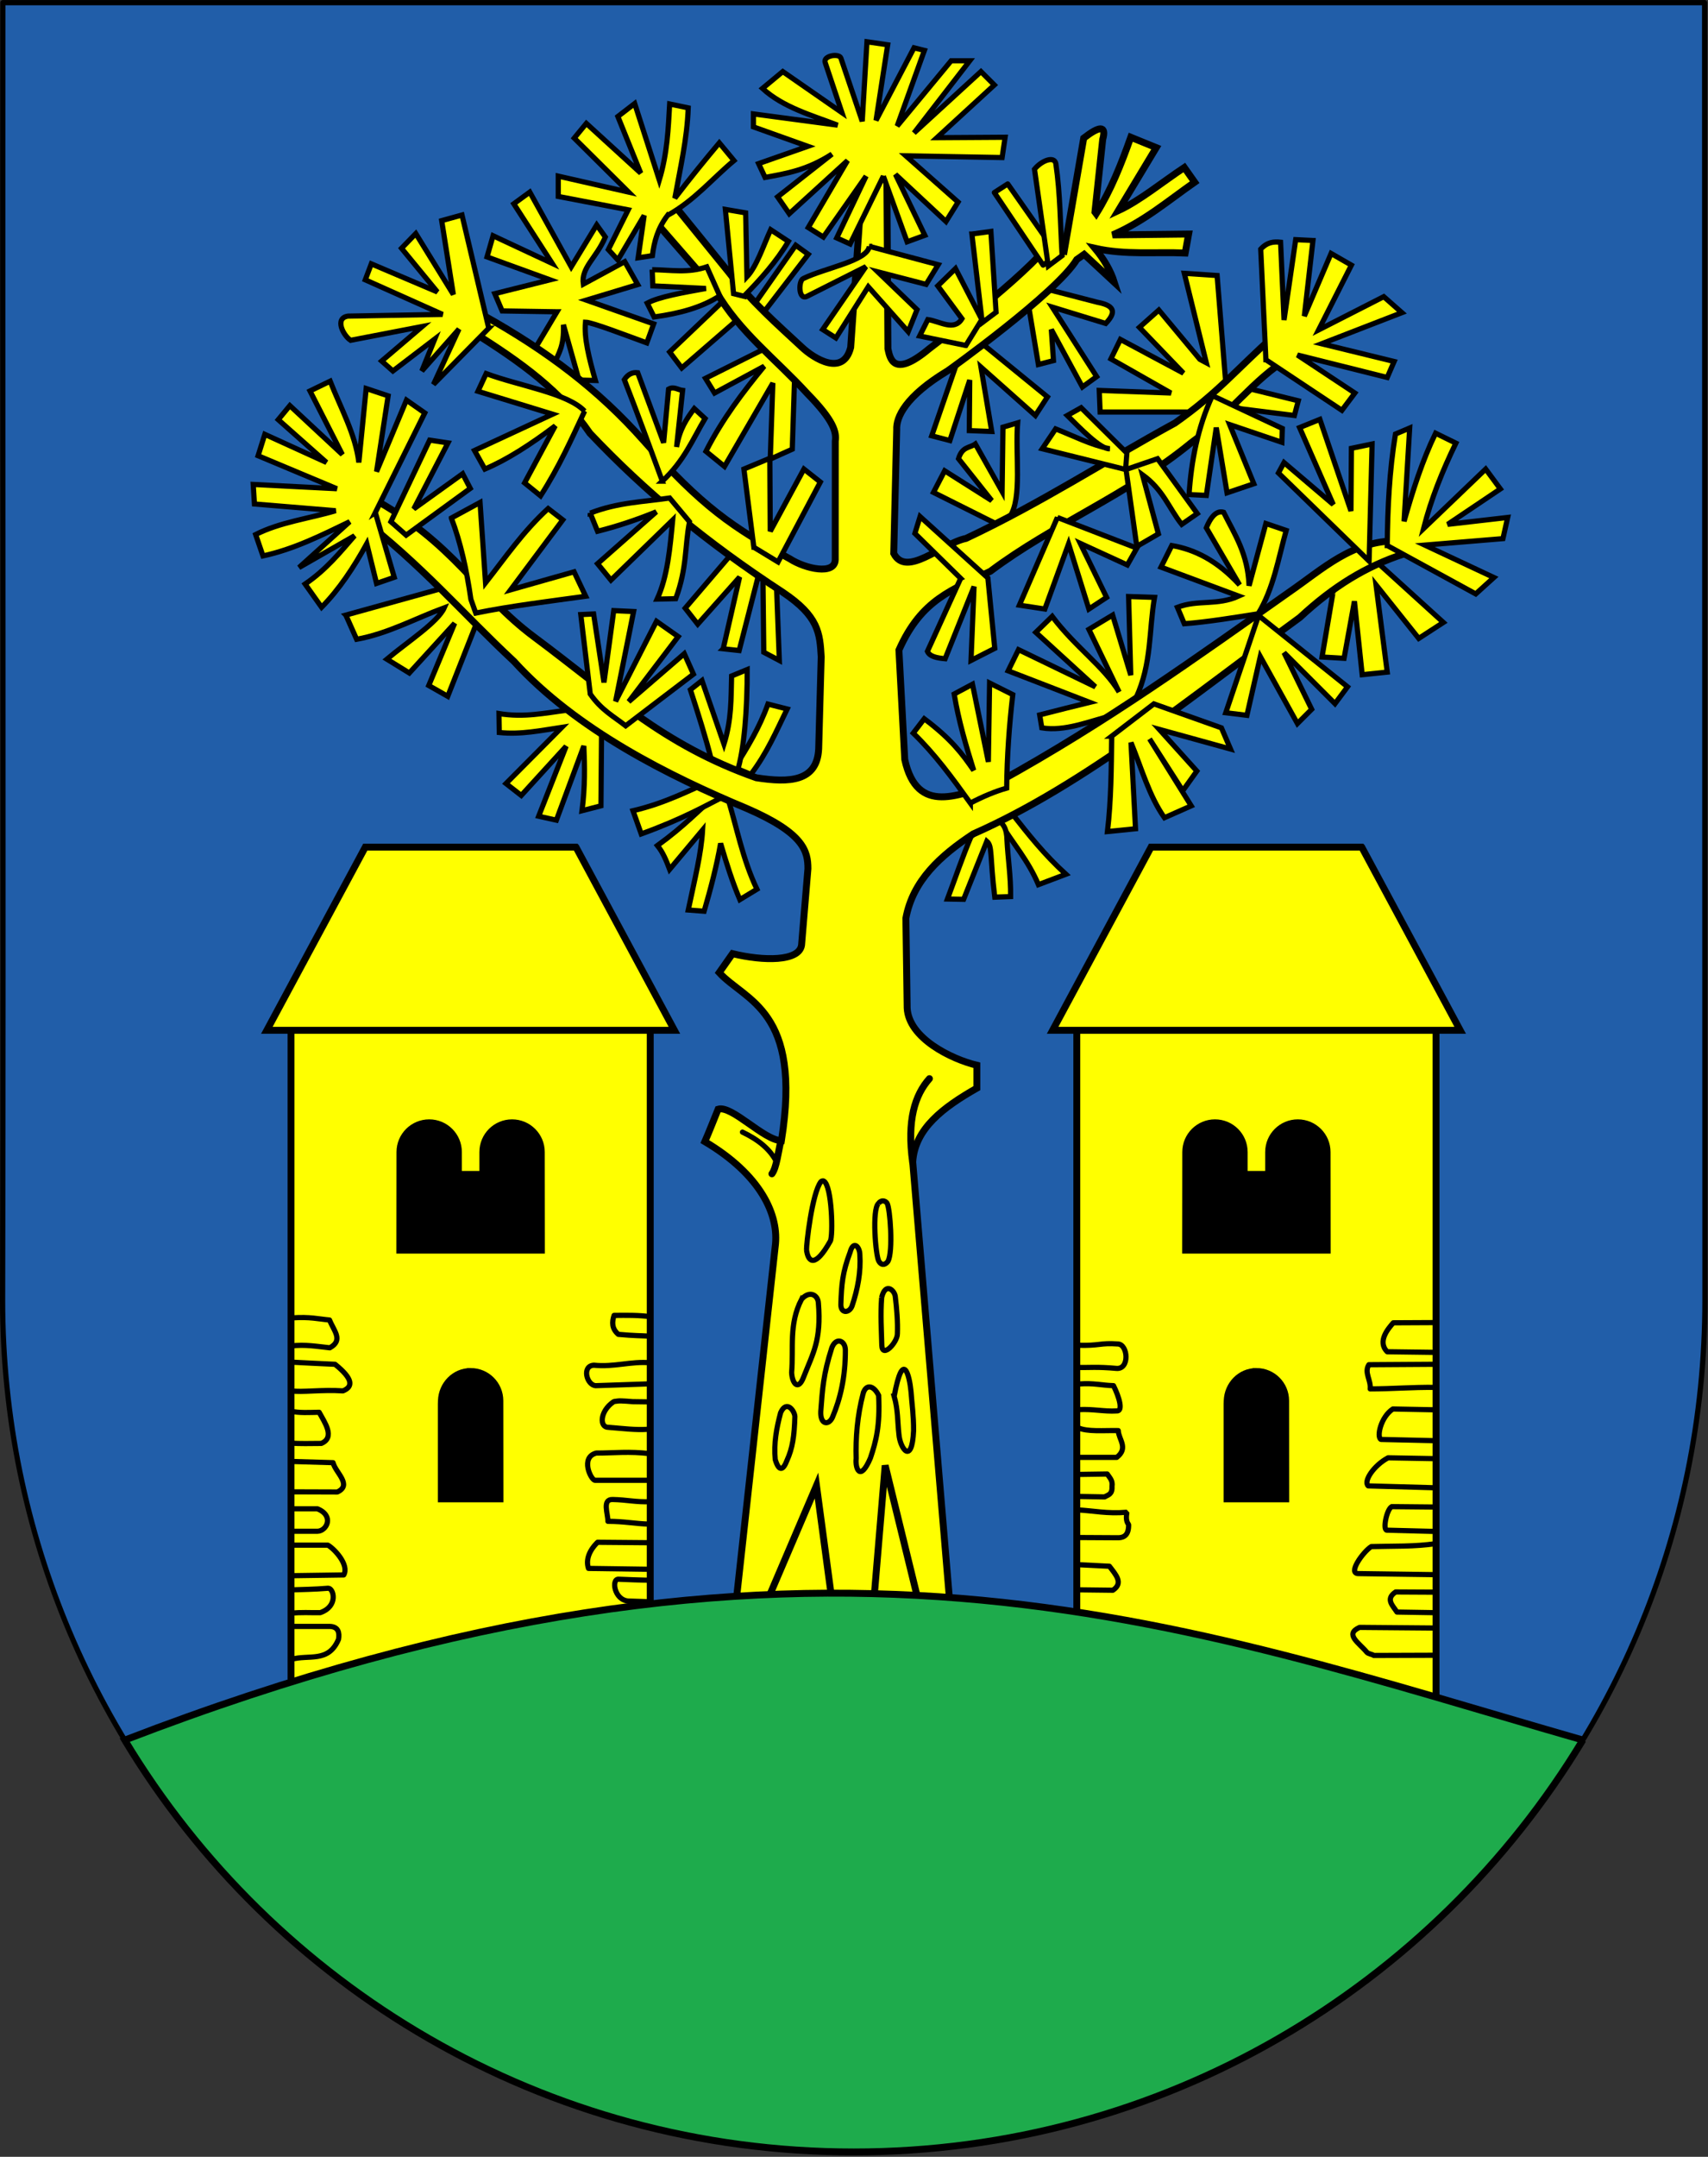
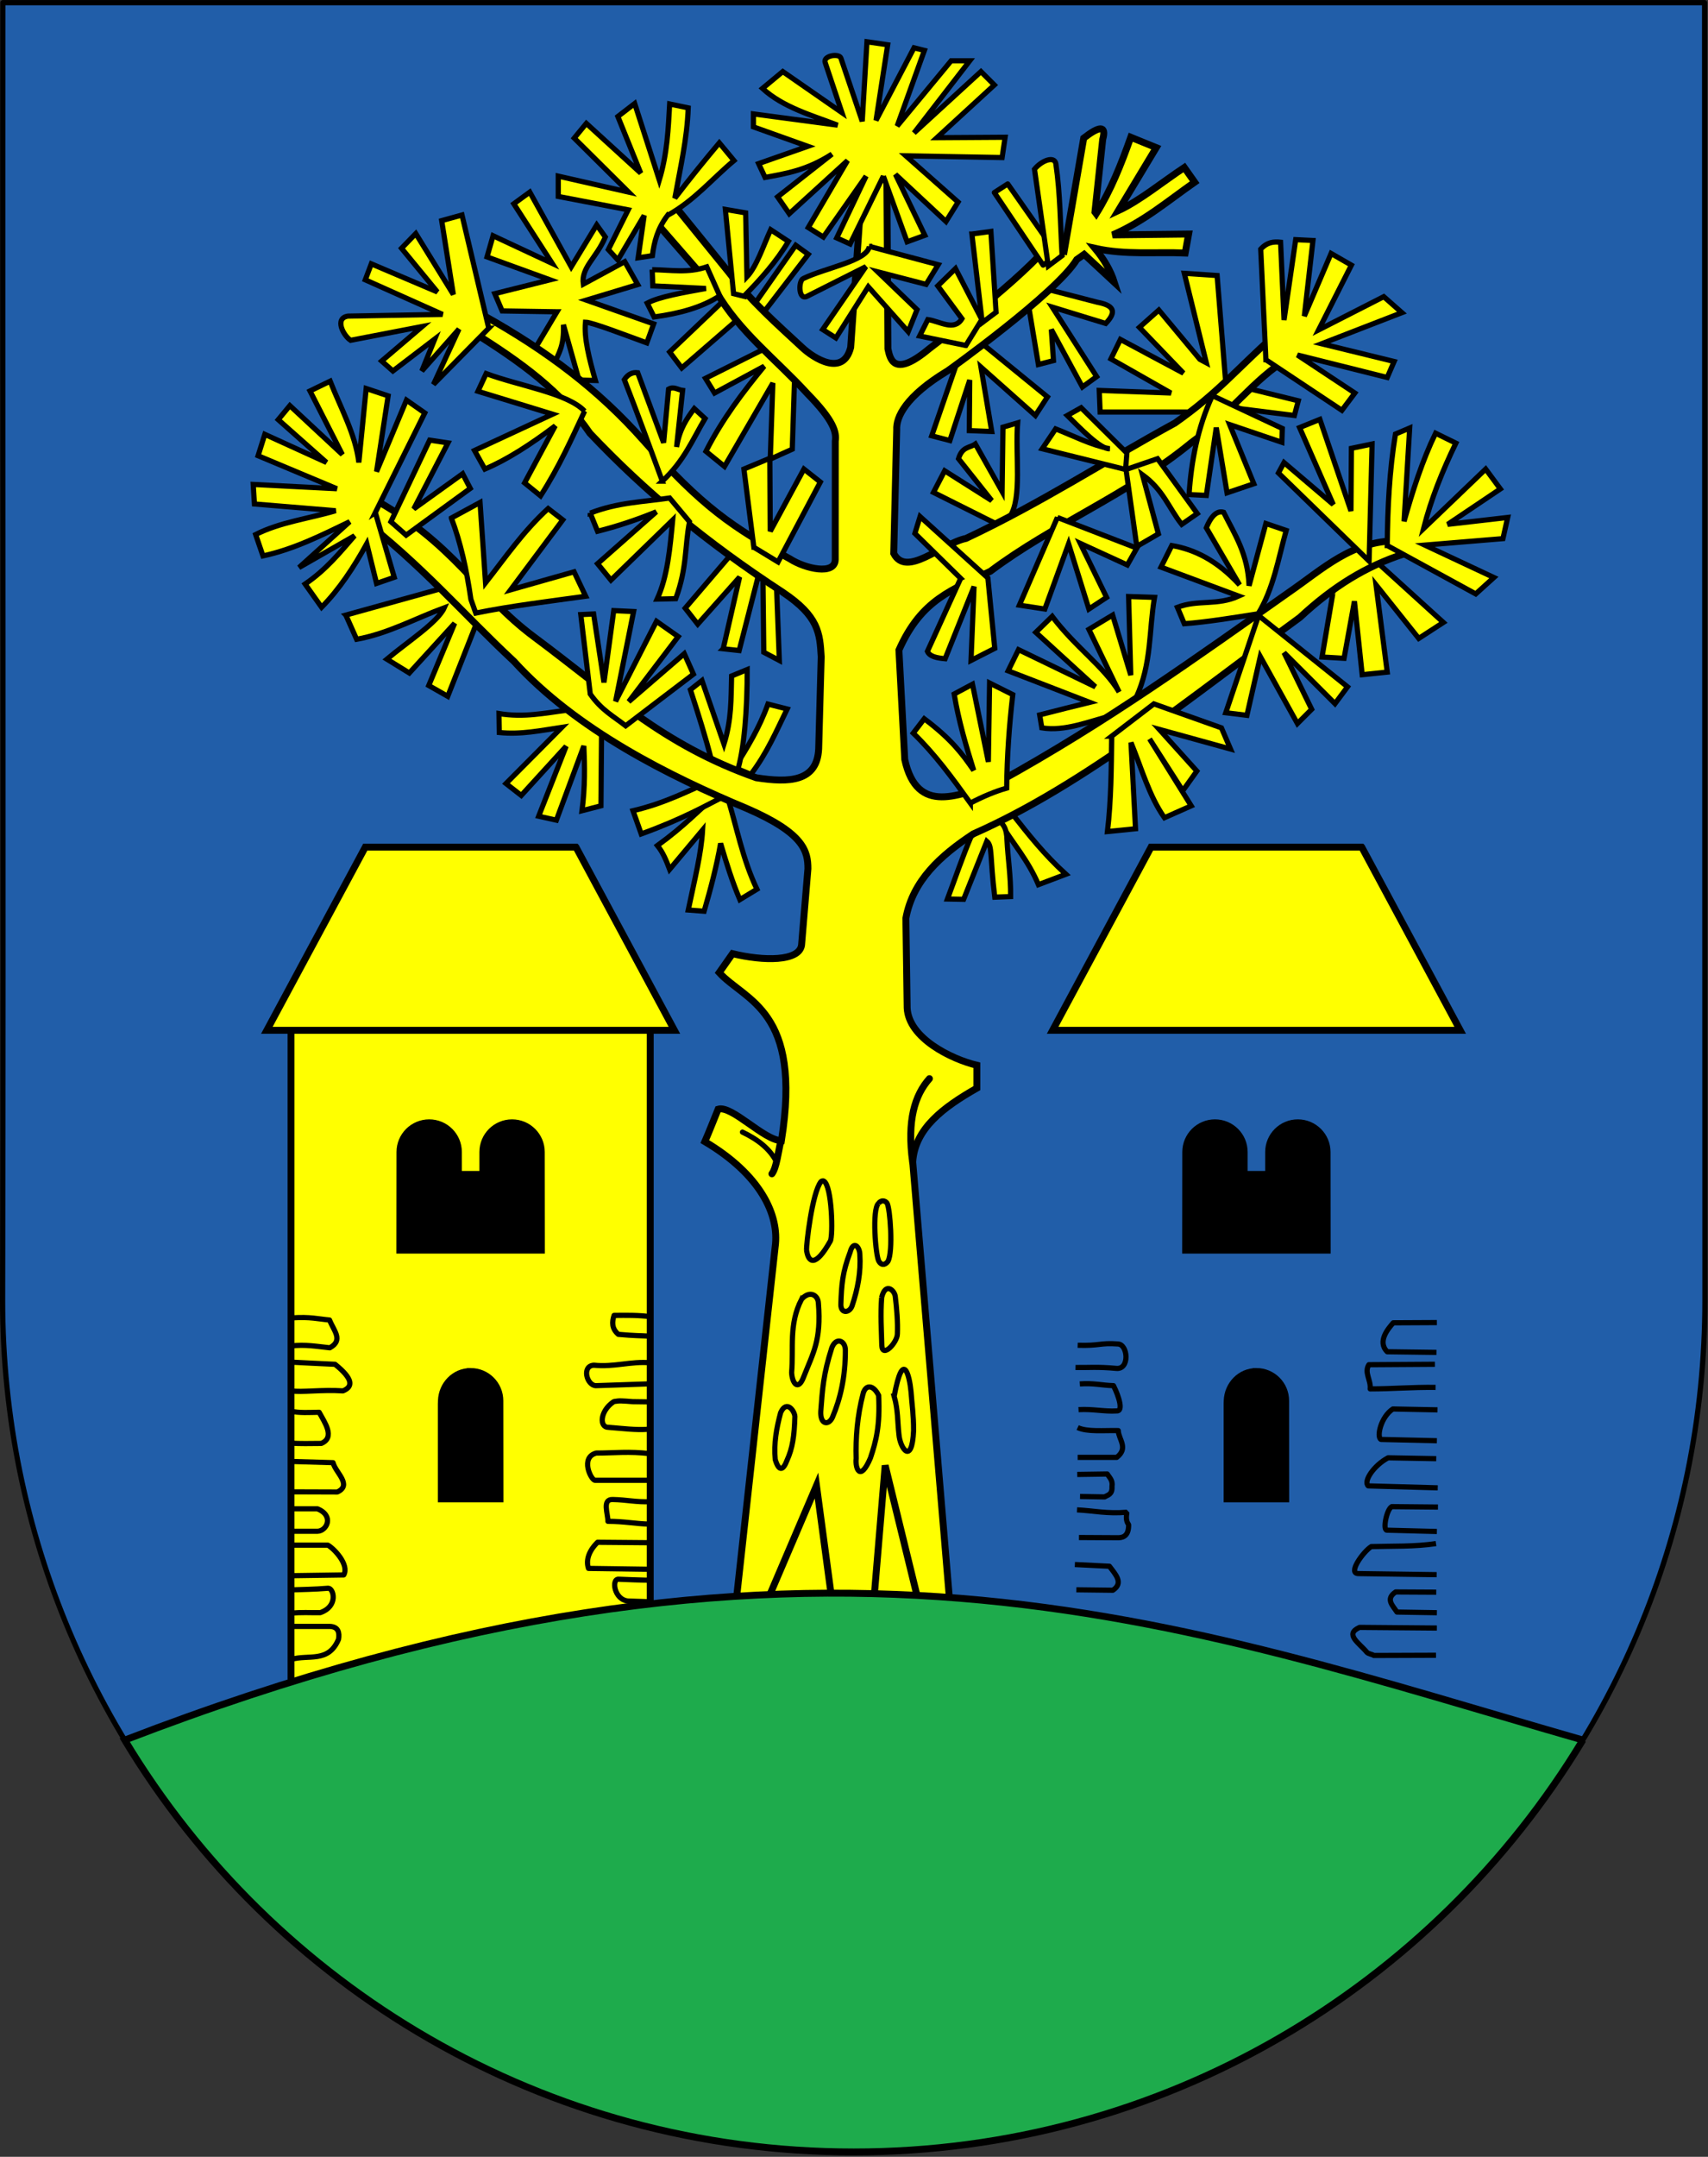
<svg xmlns="http://www.w3.org/2000/svg" width="989" height="1248">
  <rect width="100%" height="100%" fill="#333333" stroke="none" />
  <path style="fill:#ff0;fill-opacity:1;stroke:#000;stroke-width:3;stroke-linecap:butt;stroke-linejoin:miter;stroke-miterlimit:4;stroke-opacity:1;stroke-dasharray:none" d="m340.01 41.53 3 43-11.75 1.5-2-44.75 10.75.25z" transform="translate(0 195.638)" />
  <path style="fill:#215ea9;fill-opacity:1;stroke:#000;stroke-width:3.019;stroke-linecap:round;stroke-linejoin:round;stroke-miterlimit:4;stroke-opacity:1;stroke-dasharray:none" d="M1.666-194.094c-.256 250.27.429 500.545-.156 750.812 0 272.193 220.651 492.844 492.843 492.844s492.875-220.651 492.875-492.844l-.187-750.812H1.666z" transform="translate(0 195.638)" />
  <path style="fill:#ff0;fill-opacity:1;stroke:#000;stroke-width:3;stroke-linecap:butt;stroke-linejoin:miter;stroke-miterlimit:4;stroke-opacity:1;stroke-dasharray:none" d="M419.01-21.72 387.76 8.03l7 9.25 35.5-30.75-11.25-8.25zM443.01 6.03l-34.5 17.25 5.25 8.5 28.75-15.5c-12.254 14.912-24.13 30.389-33.75 49.25l10.75 8.75 28-48.25-1.5 44 12.75-5.75 1.5-46.5-17.25-11.75zM553.76 15.28l-14.25 41.25 10.5 2.75 11.5-35-.25 29.25 13 .5-6.25-37.25 31.5 28 7-10.75-39.25-32-13.5 9.75v3.5zM322.51-15.22l-12.25 20.5 10.5 9.75c2.646-6.123 5.99-10.354 5.5-22.75l9 32 9.5.25C341.03 11.467 338.134-.1 339.01-9.22c3.853.063 23.583 7.668 35.5 12l4-11-39-13.75 29.75-9-7.5-13.25-24 13c-1.344-9.704 7.46-14.92 12.75-27.25l-5-7-14.75 24.25-24-43.25-9.25 6.75 22.25 34.5-34.25-16-3.5 12.25 36.5 13.25-32 8 4.25 10 31.75.5zM579.015 280.193c7.64 12.393 16.33 21.972 22.274 36.062l15.91-6.01c-12.512-11.362-21.825-23.18-31.113-35.002l-7.071 4.95z" transform="translate(0 195.638)" />
  <path style="fill:#ff0;fill-opacity:1;stroke:#000;stroke-width:3;stroke-linecap:butt;stroke-linejoin:miter;stroke-miterlimit:4;stroke-opacity:1;stroke-dasharray:none" d="M562.398 288.148c-4.985 11.75-9.222 24.247-13.789 36.416l9.37.176 13.434-33.587c3.318 2.885 1.667 8.034 4.597 32.35l9.192-.354c.109-11.726-1.588-22.215-2.121-32.703-.113-6.165-1.827-10.473-7.248-12.021l-13.435 9.723zM425.396 248.55c7.231-11.448 14.348-23.01 19.269-36.77l11.137 2.828c-6.223 12.723-11.685 25.555-21.037 37.83l-9.37-3.888z" transform="translate(0 195.638)" />
  <path style="fill:#ff0;fill-opacity:1;stroke:#000;stroke-width:3;stroke-linecap:butt;stroke-linejoin:miter;stroke-miterlimit:4;stroke-opacity:1;stroke-dasharray:none" d="M411.96 244.307c-2.98-12.115-7.815-27.32-12.197-40.836l6.718-5.303 12.728 36.77c4.491-14.434 4.04-26.296 4.42-39.421l9.015-3.713c.125 21.977-1.694 46.606-5.834 59.22l-14.85-6.717zM328.346 215.316c-12.724 1.586-24.923 4.353-39.422 1.944l.177 10.96c12.412 1.326 24.275-1.193 36.24-3.005l-32.35 32.527 8.838 6.894 25.986-28.46-15.91 40.481 10.253 2.298 15.91-42.957c.512 11.628.752 23.526-1.06 37.477l10.96-2.828.353-42.427-19.975-12.904z" transform="translate(0 195.638)" />
  <path d="M187 759.862h208v-377H187v377z" style="fill:#ff0;fill-opacity:1;stroke:#000;stroke-width:4;stroke-linecap:butt;stroke-linejoin:miter;stroke-miterlimit:4;stroke-opacity:1;stroke-dasharray:none" transform="translate(-18.49 213.306)" />
  <path d="m352 524.5 57 106H173l57-106h122z" style="fill:#ff0;fill-opacity:1;stroke:#000;stroke-width:4;stroke-linecap:butt;stroke-linejoin:miter;stroke-miterlimit:4;stroke-opacity:1;stroke-dasharray:none" transform="translate(-18.49 -34.331)" />
  <path d="M250.016 510.08h81.969l-.063-56.78c0-9.341-7.596-16.907-16.937-16.907h0c-9.342 0-16.907 7.566-16.907 16.907 0 4.327-.003 8.641-.008 12.96h-14.14c-.004-4.319-.007-8.633-.007-12.96 0-9.341-7.565-16.907-16.906-16.907h0c-9.342 0-16.938 7.566-16.938 16.907l-.063 56.78z" style="fill:#000;fill-opacity:1;stroke:#000;stroke-width:4;stroke-linecap:round;stroke-linejoin:miter;stroke-miterlimit:4;stroke-opacity:1;stroke-dasharray:none" transform="translate(-18.49 213.306)" />
  <path d="M291.016 580.294c-9.341 0-16.623 7.638-16.937 16.906l-.063 1.844v54.938h33.969c0-18.66-.063-38.096-.063-56.782 0-9.34-7.565-16.906-16.906-16.906z" style="fill:#000;fill-opacity:1;stroke:#000;stroke-width:4;stroke-linecap:round;stroke-linejoin:miter;stroke-miterlimit:4;stroke-opacity:1;stroke-dasharray:none" transform="translate(-18.49 213.306)" />
  <path style="fill:none;stroke:#000;stroke-width:3;stroke-linecap:butt;stroke-linejoin:round;stroke-miterlimit:4;stroke-opacity:1;stroke-dasharray:none" d="M376.26 718.656c-.75.25-18.125-.5-18.125-.5-4.226-.167-2.495 11.996 5.625 12.625l11.5.375" transform="translate(0 195.638)" />
-   <path style="fill:#ff0;fill-opacity:1;stroke:#000;stroke-width:4;stroke-linecap:butt;stroke-linejoin:miter;stroke-miterlimit:4;stroke-opacity:1;stroke-dasharray:none" d="m187 759.862 208 26.517V382.862H187v377z" transform="translate(436.51 213.306)" />
  <path transform="translate(436.51 -34.331)" style="fill:#ff0;fill-opacity:1;stroke:#000;stroke-width:4;stroke-linecap:butt;stroke-linejoin:miter;stroke-miterlimit:4;stroke-opacity:1;stroke-dasharray:none" d="m352 524.5 57 106H173l57-106h122z" />
  <path style="fill:#000;fill-opacity:1;stroke:#000;stroke-width:4;stroke-linecap:round;stroke-linejoin:miter;stroke-miterlimit:4;stroke-opacity:1;stroke-dasharray:none" d="M250.016 510.08h81.969l-.063-56.78c0-9.341-7.596-16.907-16.937-16.907h0c-9.342 0-16.907 7.566-16.907 16.907 0 4.327-.003 8.641-.008 12.96h-14.14c-.004-4.319-.007-8.633-.007-12.96 0-9.341-7.565-16.907-16.906-16.907h0c-9.342 0-16.938 7.566-16.938 16.907l-.063 56.78z" transform="translate(436.51 213.306)" />
  <path style="fill:#000;fill-opacity:1;stroke:#000;stroke-width:4;stroke-linecap:round;stroke-linejoin:miter;stroke-miterlimit:4;stroke-opacity:1;stroke-dasharray:none" d="M291.016 580.294c-9.341 0-16.623 7.638-16.937 16.906l-.063 1.844v54.938h33.969c0-18.66-.063-38.096-.063-56.782 0-9.34-7.565-16.906-16.906-16.906z" transform="translate(436.51 213.306)" />
  <path style="fill:#ff0;fill-opacity:1;stroke:#000;stroke-width:3;stroke-linecap:butt;stroke-linejoin:miter;stroke-miterlimit:4;stroke-opacity:1;stroke-dasharray:none" d="m200.26 160.28 56.75-15.75 19 20.25-16.75 42.5-11-6.25 15-36-26.25 28.75-13-8c12.054-10.124 29.558-21.416 33.25-29.75-16.867 6.209-32.697 15.009-50.75 18.25l-6.25-14zM416.027 263.399c-11.76 10.068-19.596 18.828-35.356 30.229 3.26 3.994 5.198 8.87 7.071 13.788l19.092-22.804c-.836 14.032-4.475 28.03-8.308 46.315l9.192.708c3.743-12.895 7.205-25.883 9.546-39.245 3.339 11.403 6.864 22.526 11.137 32.527l9.9-6.01c-8.497-17.855-11.58-35.71-17.148-53.564l-5.126-1.944z" transform="translate(0 195.638)" />
  <path style="fill:#ff0;fill-opacity:1;stroke:#000;stroke-width:3;stroke-linecap:butt;stroke-linejoin:miter;stroke-miterlimit:4;stroke-opacity:1;stroke-dasharray:none" d="M413.552 255.444c-14.873 6.511-28.612 13.731-47.023 18.031l4.773 13.435c24.834-9.022 37.307-16.358 52.326-24.042l-10.076-7.424zM657.76 208.28c9.225-19.98 7.446-38.86 10.75-58.25l-15-.5 1.25 45.5-10.5-34.75-13.75 8.25 17.5 36.25c-8.617-14.582-25.387-25.916-38.75-43.75l-9.5 9.25 34.5 31.5-44.5-21.5-6 12.25 47.25 18.25c-9.264 2.283-17.869 4.346-29 7.25l1.25 7.5c13.416 2.174 26.833-3.643 40.25-7l14.25-10.25zM771.76 147.78l-6.25 36.75 12.75.75 6-33 4.5 42.5 14.5-1.5-6.5-50.5 24.75 31 14.25-9.25-37.75-34.25c-10.392 2.642-26.755-6.327-26.25 17.5zM584.76 103.28c7.23-10.715 3-36.166 4.5-54.25l-8.5 2.5-.5 37.25-15.5-27.5c-3.36 2.393-7.576 1.363-9.75 8.5l19.25 24.25-27.25-17.25-6.5 12.5 37.5 18.75 6.75-4.75zM717.51 40.78l32 4 2.25-8.5-33.5-8.25-9.75 9 9 3.75zM710.01 29.03l-5.25-65.25-19-1.25 12.75 51.75-3.75-2-23.75-28.5-11.25 10 25.5 26.5-36.5-19.5-5.5 11.25 34.75 19.75-41.5-1.5.5 12.5h55l18-13.75zM595.51-19.22l5.75 34.5 8.75-2.25-1.25-18 18 33.25 8.25-6-25.75-40.25 31 9.5c5.118-5.423 6.67-10.133-4.75-12.25l-30-7.75-10 9.25zM418.76 179.78l9.5-41.5-24.25 27.25-7.25-9.25 28-32.75 15 11.5-11.75 45.75-9.25-1zM441.76 136.78l.5 45 9 4.75-1.75-46.25-7.75-3.5zM443.01-15.97l25-32.5-7.25-5.25-24 34.25 6.25 3.5z" transform="translate(0 195.638)" />
  <path style="fill:#ff0;fill-opacity:1;stroke:#000;stroke-width:4;stroke-linecap:butt;stroke-linejoin:miter;stroke-miterlimit:4;stroke-opacity:1;stroke-dasharray:none" d="M637.26-121.094c-1.913-.018-5.244 1.883-9.75 5.375l-11.313 65.375c-4.922-1.153-10.417-1.792-11.219-.875-18.355 20.994-66.522 57.028-66.937 57.375-20.892 17.476-22.704 5.366-23.906.031l-.688-113.437-12.562-6.782-8.313 119.438c-4.304 17.081-21.271 6.433-28.219-.094-14.537-13.504-29.317-26.412-42.5-43.531L387.916-80l-8.375 12.656 35 40.156c13.614 23.712 35.012 39.63 52.812 59.156 15.582 15.865 17.017 22.463 16.313 27.625l-.031 68.563c-.125 9.131-17.29 5.364-26.282-.438-32.98-18.121-50.883-30.08-84.875-68.593-25.852-29.16-55.803-51.825-92.968-72.5l-5.97 9.718c28.545 17.814 51.49 34.523 68.032 58.688 31.938 33.763 67.446 63.159 111.688 92.031 20.78 13.942 21.456 23.584 22.25 37.375l-1.47 53.313c-.93 18.947-17.003 19.63-36.124 16.656-54.11-19.047-83.829-48.168-128.531-81.406-33.613-24.947-45.689-54.151-95.407-81.22l-6.593 11.126c37.022 28.408 60.843 56.809 90.25 84.156 36.032 39.618 89.899 66.363 135 85.188 32.88 14.28 35.182 24.669 35.187 34.78l-3.687 44.188c-1.342 9.506-21.909 9.35-39.97 4.97l-7.718 10.968c15.172 16.515 48.117 21.585 36.031 97.219-10.06-.08-28.709-20.65-36.656-18.188-1.774 4.316-5.258 13.218-7.687 18.75 32.318 19.172 43.247 42.54 40.718 60.906l-22.937 208.313 124.094-1.781-21.5-255.625c1.165-19.433 17.79-31.704 37.125-42.75v-13.25c-14.766-3.54-39.429-15.626-40.344-33.063l-.75-52c4.026-21.876 20.019-36.252 39-48.781 65.104-28.748 126.705-79.733 189.156-125.281 19.563-18.177 38.557-29.692 60.344-36.782l-3.75-7.562c-26.442-.11-43.076 16.123-63.063 29.875-52.916 37.274-105.316 75.108-168.062 109.687-22.769 7.552-47.073 19.721-54.281-13l-3.375-63.312c13.056-29.526 31.122-34.939 52.937-45.594 36.487-27.355 79.513-44.145 116.406-74.469 20.107-14.398 37.207-37.894 55.813-48.375l-7.781-13.625c-22.918 20.634-32.784 33.267-57.5 50.657-40.567 22.152-77.628 46.37-121 66.78-14.288 2.99-34.461 22.914-41.875 8.72L519.228 53c-.382-7.148 4.948-19.276 29.5-34.063.637-.383 63.02-45.053 74.782-64.406l4.25-3 17.5 16.25c-2.195-6.93-6.057-13.488-11.25-19.75 17.98 4.014 34.862 1.991 52.25 2.75l2-11-44 .5c18.35-7.901 32.21-19.844 47.5-30.5l-6-8.5c-12.765 8.462-25.782 19.201-38.25 25l22-36.5-14.75-6c-5.52 15.515-11.514 30.713-20 44.25l-.75-1 4.5-42c1.156-4.17.662-6.107-1.25-6.125z" transform="translate(0 195.638)" />
  <path transform="translate(-18.49 -34.331)" d="m463.155 959.705 28.107-65.761 8.663 64.347M524.673 958.29l6.364-76.013 18.562 75.837" style="fill:none;stroke:#000;stroke-width:4;stroke-linecap:butt;stroke-linejoin:miter;stroke-miterlimit:4;stroke-opacity:1;stroke-dasharray:none" />
  <path style="fill:#ff0;fill-opacity:1;stroke:#000;stroke-width:3;stroke-linecap:butt;stroke-linejoin:miter;stroke-miterlimit:4;stroke-opacity:1;stroke-dasharray:none" d="m612.26 103.78-22 50.75 14.75 2.25 13.75-37.75 11.75 37.75 10.25-6.75-15.25-31.25 27.25 12.5 5.5-9.75-46-17.75zM559.26 4.28l9.25-15-15.25-29.5-10.25 10 14 19c-4.499 7.466-12.849 1.449-19.75.5l-4.75 9.5 26.75 5.5zM643.715 230.342c-.243 18.396-.282 36.792-2.455 55.189l16.25-1.625-2.625-49.875c6.1 14.818 10.57 31.085 19.375 43.5l15.5-6.875-24.125-38.75 19.25 30 8.125-11.375-21.75-24.125 41.25 11.375-5.25-12.25-39.125-13.875-24.42 18.686z" transform="translate(0 195.638)" />
  <path style="fill:#1eab4c;fill-opacity:1;stroke:#000;stroke-width:4;stroke-linecap:butt;stroke-linejoin:miter;stroke-miterlimit:4;stroke-opacity:1;stroke-dasharray:none" d="M916.527 811.193c-86.31 142.86-243.094 238.37-422.174 238.37-179.058 0-336.1-95.488-422.12-238.32 395.98-152.467 612.658-66.322 844.294-.05z" transform="translate(0 195.638)" />
  <path style="fill:#000470;fill-opacity:1;stroke:#000;stroke-width:4;stroke-linecap:round;stroke-linejoin:miter;stroke-miterlimit:4;stroke-opacity:1;stroke-dasharray:none" d="M452.178 464.366c-1.486 6.142-2.53 15.771-5.215 19.208" transform="translate(0 195.638)" />
  <path style="fill:none;stroke:#000;stroke-width:3;stroke-linecap:round;stroke-linejoin:miter;stroke-miterlimit:4;stroke-opacity:1;stroke-dasharray:none" d="M429.904 459.444c8.858 4.217 16.054 9.7 19.976 17.678" transform="translate(0 195.638)" />
  <path style="fill:none;stroke:#000;stroke-width:4;stroke-linecap:round;stroke-linejoin:miter;stroke-miterlimit:4;stroke-opacity:1;stroke-dasharray:none" d="M528.457 476.9c-3.372-24.28 1.298-38.928 9.722-48.392" transform="translate(0 195.638)" />
  <path style="fill:#ff0;fill-opacity:1;stroke:#000;stroke-width:3;stroke-linecap:butt;stroke-linejoin:miter;stroke-miterlimit:4;stroke-opacity:1;stroke-dasharray:none" d="m259.403 60.636-10.607-1.591-22.45 47.2 8.838 7.777 37.123-27.046-4.42-8.486-28.283 20.33 19.799-38.184zM341.78 205.946l-5.48-45.962 7.425-.353 6.01 39.598 5.657-41.543 11.49.53-10.429 51.973 23.688-46.315 12.551 8.838-28.638 37.654 32.174-27.754 5.303 11.844-39.244 29.875c-6.912-5.443-14.028-9.047-20.506-18.385zM261.347 104.123c5.293 13.899 8.846 29.828 11.314 47.023l2.828 7.955c21.213-4.267 42.427-6.784 63.64-9.723l-6.718-14.142-36.77 10.43 30.23-40.482-8.486-6.541c-14.506 13.279-24.808 28.36-36.239 42.957l-3.182-46.493-16.617 9.016z" transform="translate(0 195.638)" />
  <path style="fill:#ff0;fill-opacity:1;stroke:#000;stroke-width:3;stroke-linecap:butt;stroke-linejoin:miter;stroke-miterlimit:4;stroke-opacity:1;stroke-dasharray:none" d="m217.33 100.941 28.638-57.63-10.607-7.424-17.324 41.366 6.717-43.84-12.728-4.243-4.242 42.78c-1.918-16.192-10.476-31.435-16.617-47.023L179.5 30.584l18.738 36.77-30.406-28.285-6.717 8.132 27.93 24.749-35.708-16.264-3.89 12.375 45.609 19.091-48.437-2.474.707 11.313 47.023 3.89c-15.441 4.59-32.183 6.58-46.316 13.788l4.243 12.374c18.08-3.908 34.058-12.022 50.205-19.799l-29.345 26.517 32.173-18.385c-8.455 9.674-16.342 19.537-28.638 27.93l9.546 13.436c10.226-10.376 18.594-23.073 26.163-36.77l5.657 22.981 10.253-3.535-10.96-37.477zM561.868 269.056c-10.708-14.933-20.511-28.307-33.058-40.482l6.364-8.309c15.63 11.686 22.187 20.485 28.638 29.876-4.437-14.233-8.73-28.572-11.314-44.195l10.607-5.656 9.192 44.9.707-45.608 13.435 6.718c-2.06 17.81-3.36 35.812-3.535 54.094-6.493 1.845-13.542 4.755-21.036 8.662zM556.26 139.03l-19.25 42.25c1.364 3.06 5.596 3.824 10.25 4.25l16.75-41.75-1.75 42.75 13.75-7-4-40.75-39.25-35.5-3 9.75 26.5 26zM728.51 159.53c8.909-14.586 11.65-31.816 16.25-48.25l-11.75-4-9.75 36c-.665-18.417-8.392-29.774-14.75-42.5-3.268-.971-6.8 1.149-10 9l19.25 33c-13.084-14.203-26.167-20.517-39.25-22.75l-6.25 12.5 45 16.75c-12.419 5.68-23.682 1.924-35.5 6.5l4 9.5c13.35-1.015 28.112-3.445 42.75-5.75zM728.76 160.53l-19 56.25 12.25 1.5 7.75-34 21.5 38.75 8.25-8.25-16-32.75 29.5 29.5 7.25-9.75-51.5-41.25zM794.51 61.28l-1.75 67.75-52.5-51 3.25-6 28.5 24.25-19.5-44.5 11.75-4.75 18 53 .25-36.25 12-2.5zM803.26 120.03c.204-21.5 1.232-43 4.75-64.5l8.25-3.5-3.25 54c5.022-17.795 10.583-35.187 18.25-51l11.75 5.75c-7.728 15.91-14.347 32.262-18.75 49.5l36-34.5 8.5 11.5-30.5 20.5 34.75-4-2.75 12.25-45.25 3.75 40 18.75-10.5 9.5-51.25-28zM511.51-93.72l-19.25 39.25-7.75-3.5 17-35.75-24.75 35.25-8.75-5.5 22.75-38.75-33.75 30.75-6.75-9.75 31.5-24.75c-14.468 9.374-26.548 11.246-38.75 13.5l-3.75-8 28.5-10-31.5-11.25v-7.5l48.75 6.5c-15.352-5.844-31.617-10.36-43.5-21.25l11.75-9.75 34.25 23.75-9.625-28.75c-1.74-4.176 7.871-5.72 9-2.874l12.375 36.625 2.75-46 12 1.75-6.75 43.75 22-42 6 1.5-15.75 43.75 31.25-37.75h10.75l-32.25 41.75 38.75-35.5 7.75 7.75-33.25 30.5 39.5-.25-1.75 11.75-55.75-1 30.25 26.75-7 11.25-29.25-27.25 17 35.25-10.25 3.75-13.75-38zM503.385-53.094c-1.149 8.455-25.491 12.424-38.25 18.625-2.894 1.296-2.879 12.603 2 10.375l34.25-17.25-25 36.375 7.625 4.875 18.75-29.625 23.125 26 5.125-12.75-22.75-21.875 28 7.25 7-11.375-39.875-10.625zM562.76-60.22l6 51.25 8-6-3-46.75-11 1.5z" transform="translate(0 195.638)" />
  <path style="fill:none;stroke:#000;stroke-width:3;stroke-linecap:butt;stroke-linejoin:miter;stroke-miterlimit:4;stroke-opacity:1;stroke-dasharray:none" d="M467.01 527.656c.972 7.315 5.084 10.353 13.75-5.125 1.758-2.94.987-32.167-3.75-34.75-.556-.321-1.454.081-1.643.321-5.156 6.531-8.54 36.683-8.357 39.554z" transform="translate(0 195.638)" />
  <path style="fill:#ff0;fill-opacity:1;stroke:#000;stroke-width:3;stroke-linecap:butt;stroke-linejoin:round;stroke-miterlimit:4;stroke-opacity:1;stroke-dasharray:none" d="m583.51-89.22 28.75 41-8.25 6-28.25-42 7.75-5z" transform="translate(0 195.638)" />
  <path style="fill:#ff0;fill-opacity:1;stroke:#000;stroke-width:3;stroke-linecap:butt;stroke-linejoin:miter;stroke-miterlimit:4;stroke-opacity:1;stroke-dasharray:none" d="m599.01-97.72 8 56 8-6c-1.087-18.647-1.06-35.66-3.625-53.124-.754-4.73-8.198-2.002-12.375 3.125zM651.76 76.03l.75-9.5-26.5-26.25-8 4.5c6.923 6.826 19.325 19.756 24.5 19.25-10.943-2.253-20.905-7.45-31.25-11.5l-7.75 11.5 48.25 12z" transform="translate(0 195.638)" />
  <path style="fill:none;stroke:#000;stroke-width:3;stroke-linecap:butt;stroke-linejoin:miter;stroke-miterlimit:4;stroke-opacity:1;stroke-dasharray:none" d="M508.635 500.78c-3.77 3.348-1.672 30.088.25 33.376 1.333 2.269 3.291 2.583 5.25.125 3.155-5.65 1.27-30.875-.5-33.75-1.185-1.617-3.523-1.91-5 .25z" transform="translate(0 195.638)" />
  <path style="fill:#ff0;fill-opacity:1;stroke:#000;stroke-width:3;stroke-linecap:butt;stroke-linejoin:miter;stroke-miterlimit:4;stroke-opacity:1;stroke-dasharray:none" d="m652.01 76.03 18.25-6.25 23 31.75-9 6.25c-7.579-9.583-10.528-19.83-22.75-28.75l9.25 34.25-12.5 7.25-6.25-44.5z" transform="translate(0 195.638)" />
  <path style="fill:none;stroke:#000;stroke-width:3;stroke-linecap:butt;stroke-linejoin:miter;stroke-miterlimit:4;stroke-opacity:1;stroke-dasharray:none" d="M486.885 559.28c.022 5.315 4.942 4.92 6.5.75 3.25-9.707 5.176-19.586 4.5-29.75-.087-4.526-3.748-8.432-5.625-1.374-4.406 11.73-4.995 18.427-5.375 30.375zM464.135 556.156c-7.46 14.389-4.563 28.285-5.75 42.375.254 6.06 3.76 11.156 7 2.5 5.393-13.783 10.233-20.995 8.5-42.625-.232-4.704-5.086-7.562-9.75-2.25zM510.514 555.125c-.765 10.208-.125 18.697.088 27.71.275 7.846 9.112-1.827 9.016-6.718.267-6.908-.332-14.25-1.238-21.744-.513-3.38-5.624-8.28-7.866.752zM481.635 584.28c-4.96 15.585-5.375 23.668-6.375 36.75-.386 7.748 4.514 8.287 6.75 3.5 4.619-10.88 7.54-23.46 7.5-39-.055-5.43-5.335-7.729-7.875-1.25zM499.76 610.78c-3.358 12.817-4.38 25.762-4 37.5-.631 5.496 2.159 14.013 8.25-.25 3.304-9.842 5.61-18.736 4.75-36.25-2.886-5.903-7.381-6.73-9-1z" transform="translate(0 195.638)" />
  <path style="fill:#ff0;fill-opacity:1;stroke:#000;stroke-width:3;stroke-linecap:butt;stroke-linejoin:miter;stroke-miterlimit:4;stroke-opacity:1;stroke-dasharray:none" d="m283.01-5.72-32 32.5 14.75-32-21.5 24.25 7.5-18.5-24.25 18.5-6.5-5.75 23.5-20-41.5 8c-4.248-2.783-9.473-12.83-1.5-14l54.75-1-44.75-20 3.5-9.25 38.25 16.25-20.75-25.25 8.25-8.5 21.75 35.25-6.75-42.75 11.75-3.25 15.5 65.5zM702.01 33.28c-8.6 18.711-12.21 37.876-13.5 57.25l10 .5 5.75-39.25 6.25 37.75 15.5-5.25-14-34.25 30.25 10.25.25-8-40.5-19zM733.01 12.53l44 29.25 7.5-10-33.25-22 52 13 4-9.25-42-10.25 46.5-18-10.5-9.25-37.75 19.25 19-37.5-11.75-6.75-15.5 36.25 5-43.75-10-.5-6.75 46.5-2-45c-3.834-.41-7.667-.196-11.5 4l3 64zM436.51 121.03l-5.75-45.25 15-6.25.25 42.25 19.5-36 9.5 7.5-24.5 46.25-14-8.5zM341.76 101.28c15.84-6.214 30.769-6.498 46-8.75l11.5 13.75c-2.813 14.328-1.34 26.623-8 44.5l-10.75.25c6.089-13.263 7.446-29.57 9-45.75l-35.75 34.75-7.75-9.5 34-30c-11.672 4.766-22.995 8.486-34 11.25l-4.25-10.5zM383.51 82.78c12.76-11.832 17.516-24.11 24.75-36.25l-6.25-5.75c-4.342 5.798-8.526 11.873-10.25 22.25l3.5-32.75c-2.699-.32-5.13-2.515-8.125-.75l-2.875 31-15-40.5c-2.888-.34-5.528.681-7.75 4 7.579 19.338 14.73 39.103 22 58.75zM338.51 42.28c-7.58 16.15-14.716 32.21-25.5 49l-9.25-7.5 17.75-33c-14.179 10.715-27.902 19.607-40.75 25l-6-10.75 45.25-21-43.25-13.25 4.75-10.25c19.135 7.15 47.151 11.262 57 21.75zM386.51-70.97c15.778-8.815 25.733-21.126 38.5-31.75l-8.5-10.25c-8.014 9.528-16.409 19.818-25.75 32 3.093-17.288 7.136-34.34 7.75-52.25l-10.75-2.25c-.815 14.273-1.314 28.439-6 44l-14.25-44.25-9.75 7.5 13.25 32.75-31.5-28.75-7 8.5 31.5 31.25-40.75-9.25v11.75l40.5 7.75-11.5 23 5.5 6 15.25-25.75-3.5 24.5 8.25-1.25c.99-8.024 3.121-15.887 8.75-23.25zM377.635-39.594c11 .164 20.625 2.097 31.625-1.625l7.5 16.75c-10.483 6.822-23.322 10.215-38 12.25l-4-8c6.888-3.722 20.646-6.07 34-8.5l-30.75-1.5-.375-9.375zM430.76-24.22c9.617-9.807 18.772-19.961 25.75-31.75l-10.25-6.75c-4.398 9.641-8.14 21.246-13.75 27.25l-.75-37-11.75-2 4.75 48.75 6 1.5z" transform="translate(0 195.638)" />
  <path style="fill:none;stroke:#000;stroke-width:3;stroke-linecap:butt;stroke-linejoin:miter;stroke-miterlimit:4;stroke-opacity:1;stroke-dasharray:none" d="M452.01 621.78c3.515-7.76 8.17-.772 8.25 2.25-.322 11.224-1.309 18.27-4.625 25.5-1.914 5.08-4.41 7.083-6.75-.624-.87-9.474.687-17.908 3.125-27.125zM517.76 612.28c5.143-27.714 8.874-11.847 9.75-2.75.549 7.444 1.542 13.999 1.5 22.626-.944 20.607-7.917 10.083-8.5 2.125-.85-7.233-.469-13.994-2.75-22z" transform="translate(0 195.638)" />
  <path style="fill:none;stroke:#000;stroke-width:3;stroke-linecap:butt;stroke-linejoin:round;stroke-miterlimit:4;stroke-opacity:1;stroke-dasharray:none" d="M169.246 566.924c10.502-.691 14.893.654 21.567 1.238 2.48 6.27 8.143 11.679.177 16.087-7.284-.753-14.282-2.078-22.45-1.061M168.893 592.557c7.43.412 16.299.825 25.102 1.237 10.57 8.484 10.493 13.013 4.596 15.38-12.468-.808-23.881.942-29.698 0M167.832 620.841c5.657 1.24 11.314.807 16.97.707 2.936 5.538 9.566 14.532 1.238 18.032-6.163.042-13.021.223-16.97-.177M168.805 650.01l24.041.707c1.405 5.751 11.31 12.89 2.475 16.97l-26.251-.088M168.628 677.41h15.203c9.86 4.085 5.349 12.858 0 12.993h-14.85M168.451 698.446h21.39c3.624 1.982 12.556 11.412 9.192 17.236-10.197.147-21.524.295-30.582.442M168.274 724.344c7.115-.28 13.366-.271 21.744-.972 3.179-.072 6.118 10.43-4.596 14.142-5.628.095-11.255-.372-16.883.353M168.893 745.469h22.185c4.884.211 5.568 3.684 4.95 7.424-5.848 13.937-17.294 8.663-27.4 11.668M376.252 566.217c-6.29-.883-13.75-.801-20.683-.707-1.227 3.84-1.438 7.588 2.475 10.96 9.741.87 12.257.707 18.385 1.061M376.606 592.91c-11.348-.984-20.92 2.623-32.704 1.415-7.193.35-4.17 11.61 1.06 11.844l31.113-1.06" transform="translate(0 195.638)" />
  <path style="fill:none;stroke:#000;stroke-width:3;stroke-linecap:round;stroke-linejoin:round;stroke-miterlimit:4;stroke-opacity:1;stroke-dasharray:none" d="M375.26 631.406c-7.56.505-14.298-.47-22.875-1.125-5.412.156-5.134-9.317 2.823-14.759.375-.256 1.017-.254 2.677-.491 1.66-.237 8.375.375 8.375.375l9 .125" transform="translate(0 195.638)" />
  <path style="fill:none;stroke:#000;stroke-width:3;stroke-linecap:butt;stroke-linejoin:round;stroke-miterlimit:4;stroke-opacity:1;stroke-dasharray:none" d="M376.385 645.53c-12.019-1.494-20.88-.357-31.125-.374-9.44 2.463-3.088 15.592-.75 15.75h31.5M376.51 673.28c-8.291.365-13.412-1.086-21.75-1.25-6.26-.204-2.697 8.228-2.75 12.626 9.92.051 15.064 1.328 23.875 1.625M375.51 697.03l-29.5-.25c-5.801 5.742-6.605 11.164-5.25 15.126l35 .5M624.01 582.78c12.712.412 12.88-1.498 23.25-.75 5.92.132 7.033 15.036-1 14.126-10.9-1.003-15.851-.384-23.5-.5M625.26 605.156c8.06-.572 12.28.776 19.5 1 3.297 6.602 5.813 15.002 1.75 14.625-7.245.435-13.555-1.223-22-.75M624.01 630.406c5.543 2.619 15.217 1.566 23.5 1.75.196 5.082 6.1 10.11-.875 15.5H624.01M623.76 657.53l17.375-.25c1.294 2.103 3.313 3.6 2.75 7.25.27 4.652-2.327 4.797-4.25 6l-14.25-.25" transform="translate(0 195.638)" />
  <path style="fill:none;stroke:#000;stroke-width:3;stroke-linecap:butt;stroke-linejoin:bevel;stroke-miterlimit:4;stroke-opacity:1;stroke-dasharray:none" d="M623.635 678.03c9.625.46 17.315 2.368 28.875 1.376-.382 2.613-.587 5.168 1 7.125.114 5.67-2.294 7.483-5.75 7.625l-23-.125" transform="translate(0 195.638)" />
  <path style="fill:none;stroke:#000;stroke-width:3;stroke-linecap:butt;stroke-linejoin:round;stroke-miterlimit:4;stroke-opacity:1;stroke-dasharray:none" d="m622.385 709.656 20 1c3.657 4.818 8.32 9.7 2 13.875l-21.125-.25M832.01 569.656l-25.25.125c-2.838 3.252-9.478 10.818-3.5 16.75l28.5.375M830.885 593.78l-38.25.25c-2.879 4.543 1.317 8.948.75 14 12.721-.001 23.85-1.032 37.875-.874M832.385 620.156l-25.875-.5c-6.999 4.607-9.54 16.292-6.875 17.625l32.375.75M831.635 648.406l-27.875-.5c-8.231 4.317-14.475 13.62-11.5 16.25l40.25 1.125M832.635 676.406l-26.75-.25c-3.038 1.607-5.298 13.51-2.875 13.625l29 .75M831.51 697.53c-12.5 1.882-25 1.375-37.5 1.75-4.578 2.857-14.072 15.838-7.25 15.626l45.125.625M831.635 725.656l-23.5-.125c-6.113 4.11-1.686 7.83.75 11.625l23.125.375M832.01 746.406l-44.75-.375c-9 3.998-.173 9.037 4.186 14.376.789.966 3.303 1.208 4.064 1.874l36-.125" transform="translate(0 195.638)" />
</svg>